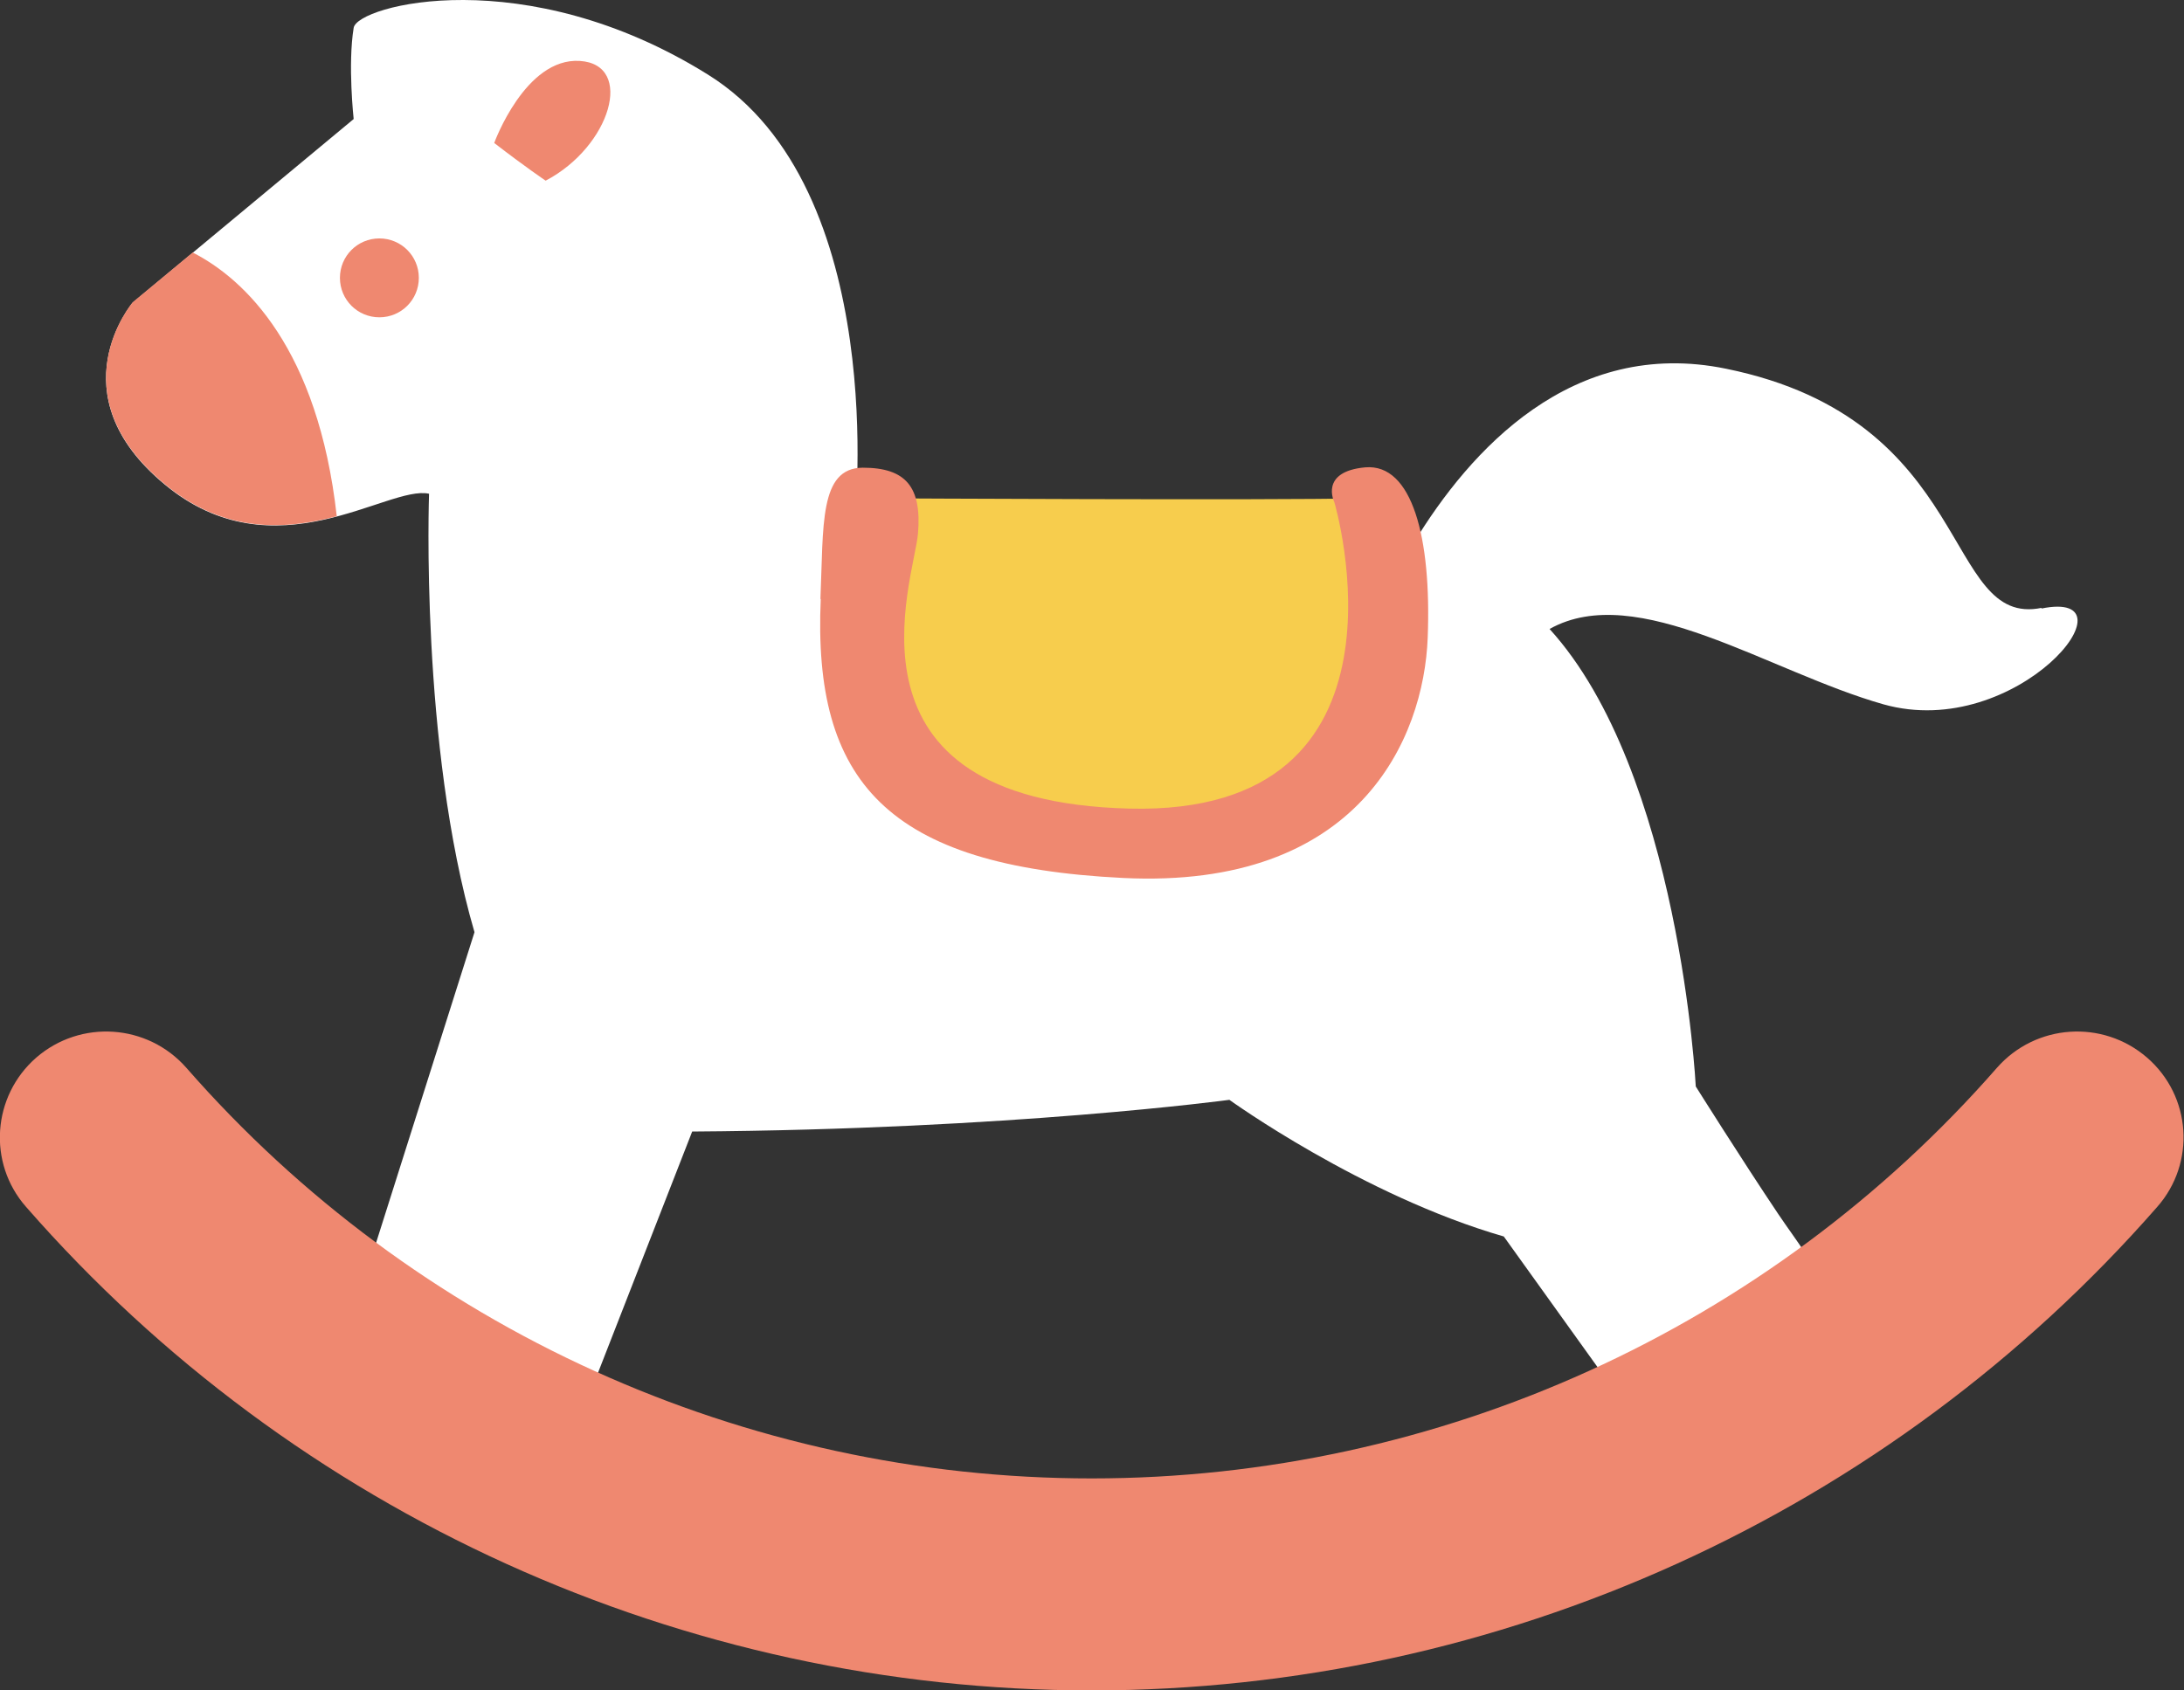
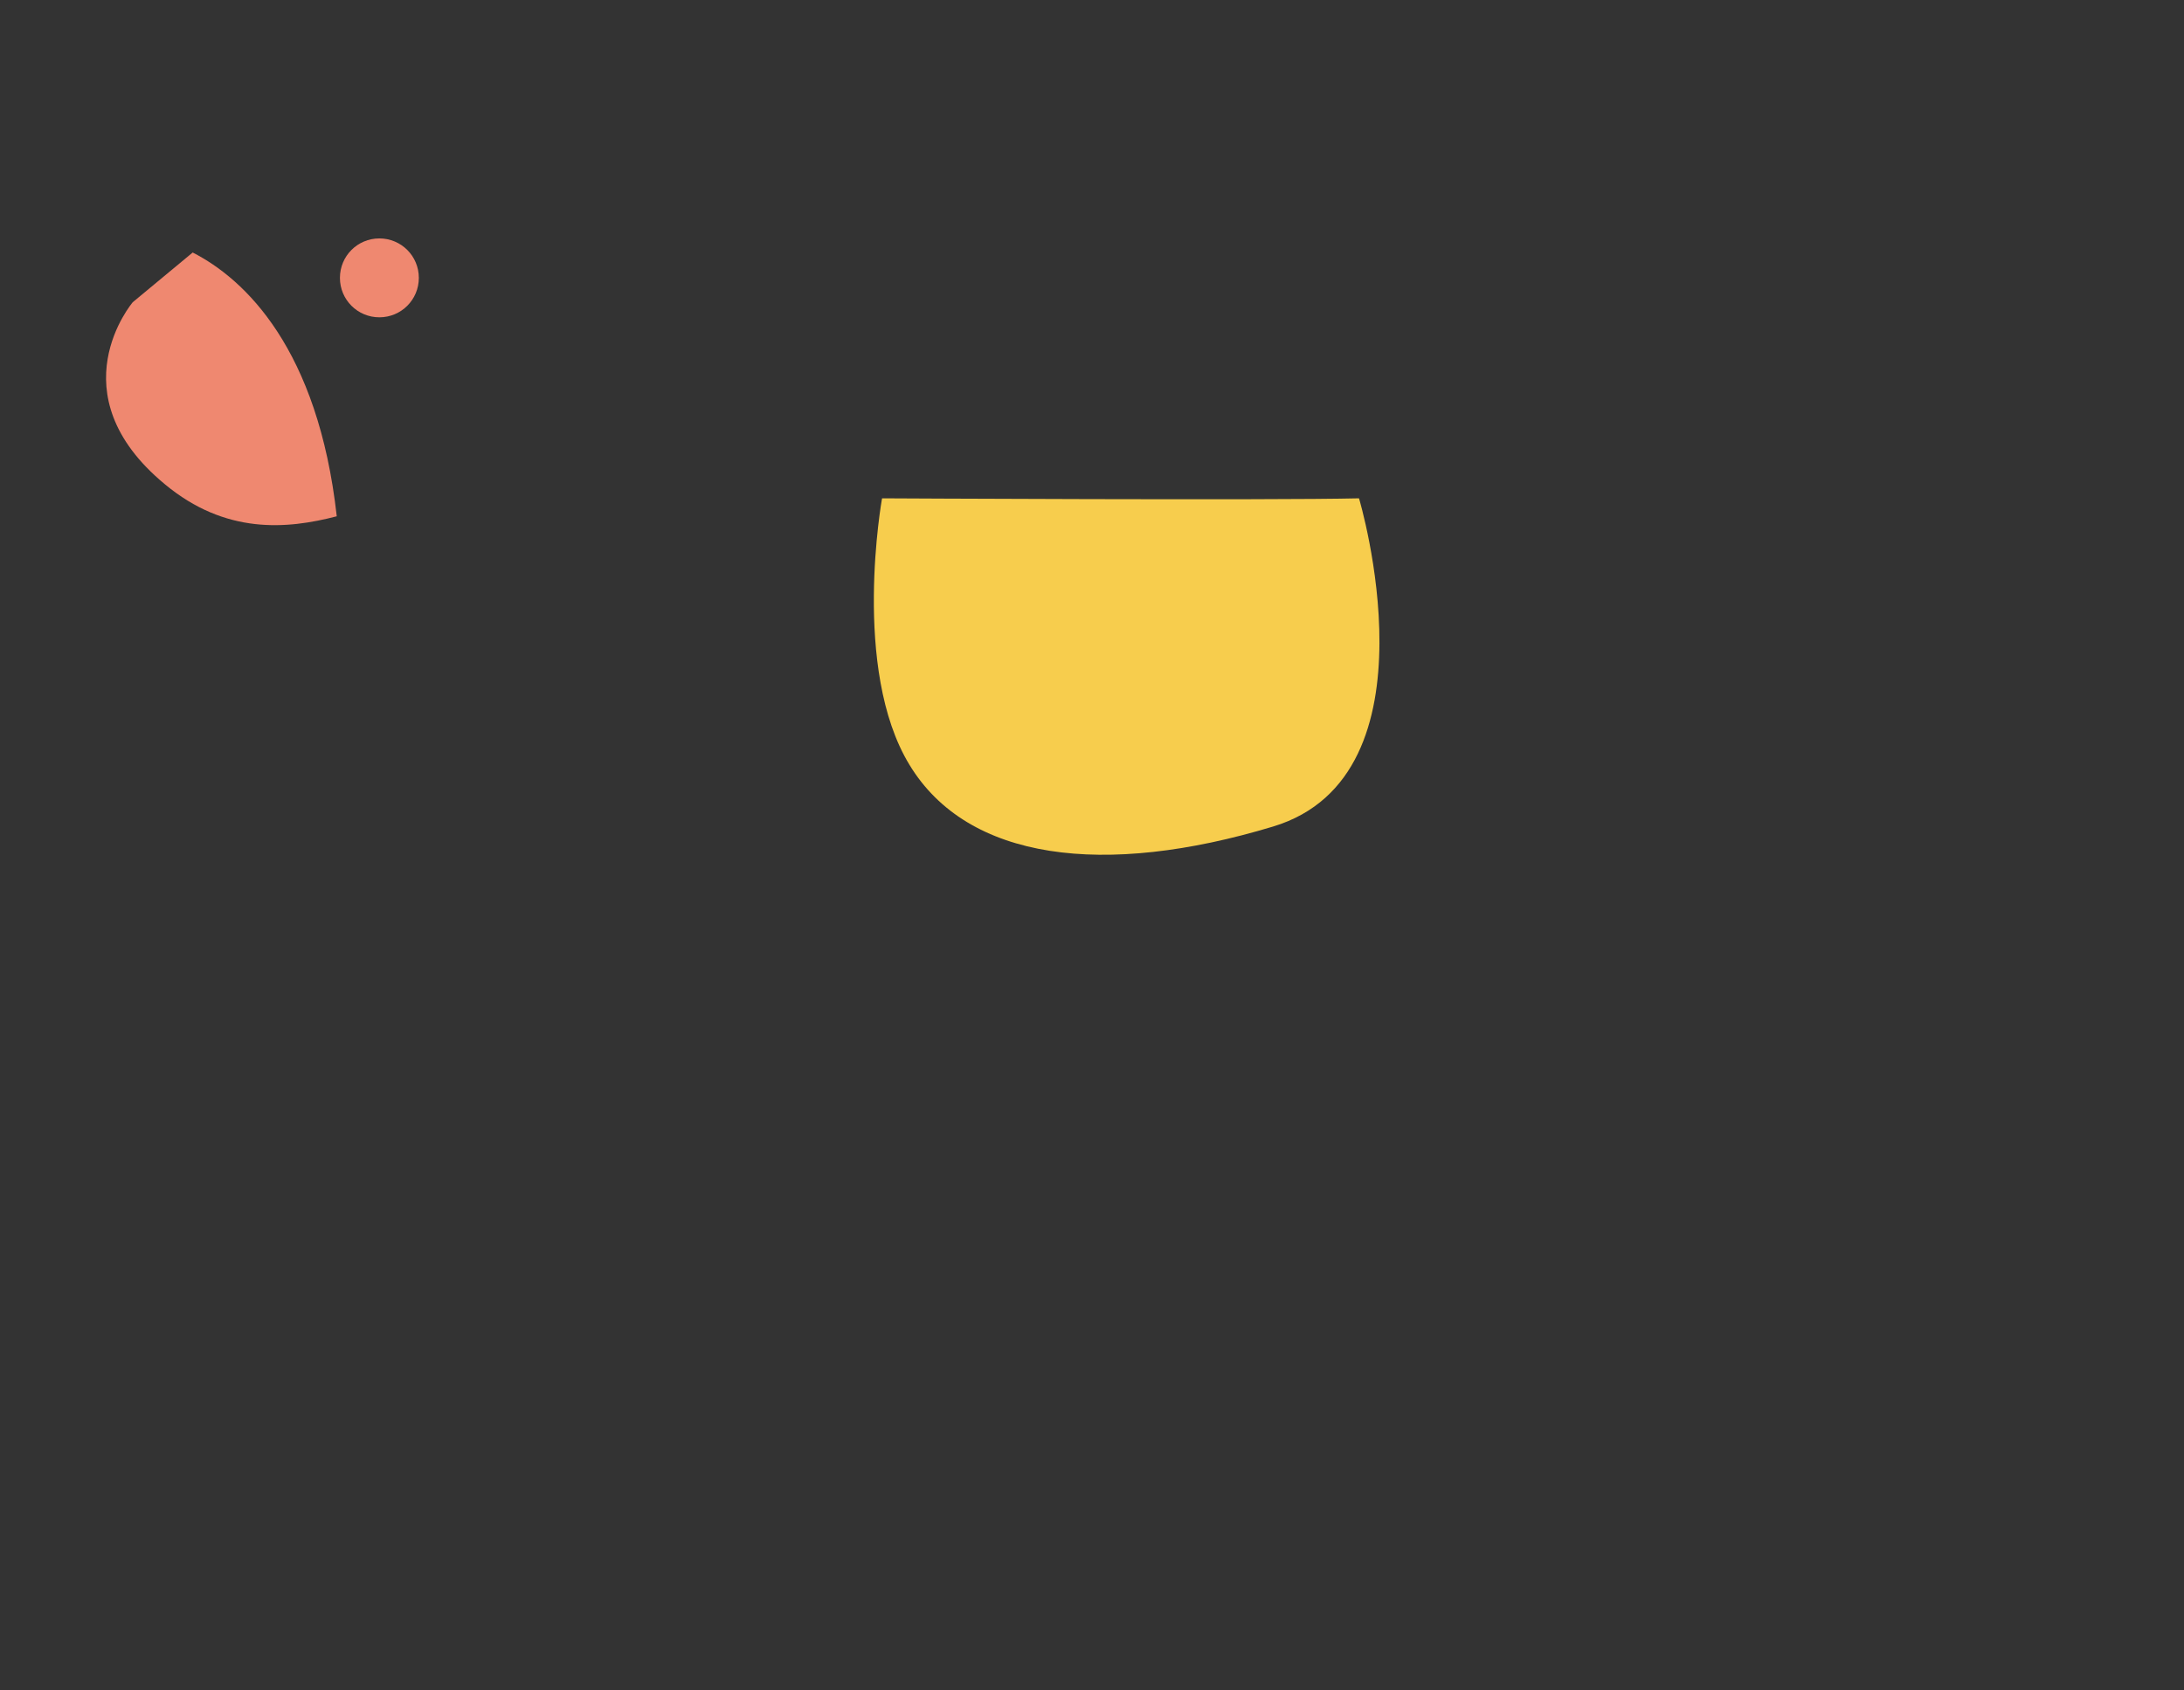
<svg xmlns="http://www.w3.org/2000/svg" id="_レイヤー_2" data-name="レイヤー 2" viewBox="0 0 62 48">
  <rect x="0" y="0" width="62" height="48" fill="#333333" stroke="none" />
  <defs>
    <style>
      .cls-1 {
        fill: #f7cd4d;
      }

      .cls-1, .cls-2, .cls-3 {
        stroke-width: 0px;
      }

      .cls-2 {
        fill: #fff;
      }

      .cls-3 {
        fill: #ef8870;
      }
    </style>
  </defs>
  <g id="contents">
    <g>
-       <path class="cls-2" d="M57.96,17.26c-2.82.58-1.85-5.34-8.96-6.79-4.38-.9-7.28,2.33-8.87,4.95-4.18-1.45-9.44-.62-15.87-.62,0,0,1.04-9.44-4.16-12.68C14.91-1.12,10.14.15,10.04.79c-.17,1.04,0,2.59,0,2.59l-6.27,5.21s-2.21,2.59.91,5.17c3.12,2.59,6.33,0,7.5.26,0,0-.26,7.14,1.29,12.45l-3.76,11.87s-.91,1.16.78,2.33c1.69,1.16,4.42,2.08,6.1-.7l3.06-7.84c9.05-.06,15.25-.9,15.25-.9,0,0,3.77,2.72,7.79,3.88l3.25,4.53s2.86,2.2,4.93,0c2.08-2.2.65-3.62-.39-5.17-1.04-1.55-2.34-3.62-2.34-3.62,0,0-.45-8.92-4.15-12.99,2.48-1.39,6.23,1.22,9.48,2.14,3.8,1.07,7.31-3.3,4.48-2.72Z" />
      <path class="cls-3" d="M11.89,7.89c0,.62-.5,1.12-1.12,1.12s-1.12-.5-1.12-1.12.5-1.12,1.12-1.12,1.12.5,1.12,1.12Z" />
      <path class="cls-3" d="M9.56,14.66c-.53-4.75-2.6-6.73-4.09-7.49l-1.7,1.41s-2.21,2.59.91,5.17c1.72,1.43,3.46,1.28,4.88.91Z" />
-       <path class="cls-3" d="M14.03,4.06s.88-2.43,2.43-2.33c1.56.1.88,2.43-.97,3.4,0,0-.58-.39-1.46-1.07Z" />
      <path class="cls-1" d="M25.04,14.15s11.09.06,13.54,0c0,0,2.36,7.87-2.44,9.32-4.8,1.45-8.67.97-10.32-1.75-1.66-2.72-.78-7.57-.78-7.57Z" />
-       <path class="cls-3" d="M23.29,17.02c.09-2.1-.04-3.73,1.2-3.74,1.23,0,1.68.55,1.57,1.87-.11,1.32-2.5,7.59,5.99,7.81,8.48.22,5.83-8.7,5.83-8.7,0,0-.44-.87.88-.99,1.33-.11,1.88,1.99,1.77,4.84-.11,2.86-1.95,7.15-8.65,6.82-6.71-.33-8.81-2.75-8.58-7.93Z" />
-       <path class="cls-3" d="M31,48c-11.6,0-22.63-5-30.26-13.73-1.1-1.25-.96-3.15.29-4.24,1.26-1.09,3.16-.96,4.26.29,6.48,7.41,15.85,11.66,25.7,11.66s19.22-4.25,25.7-11.66c1.1-1.25,3-1.38,4.26-.29,1.26,1.09,1.39,2.99.29,4.24-7.63,8.72-18.66,13.73-30.26,13.73Z" />
    </g>
  </g>
</svg>